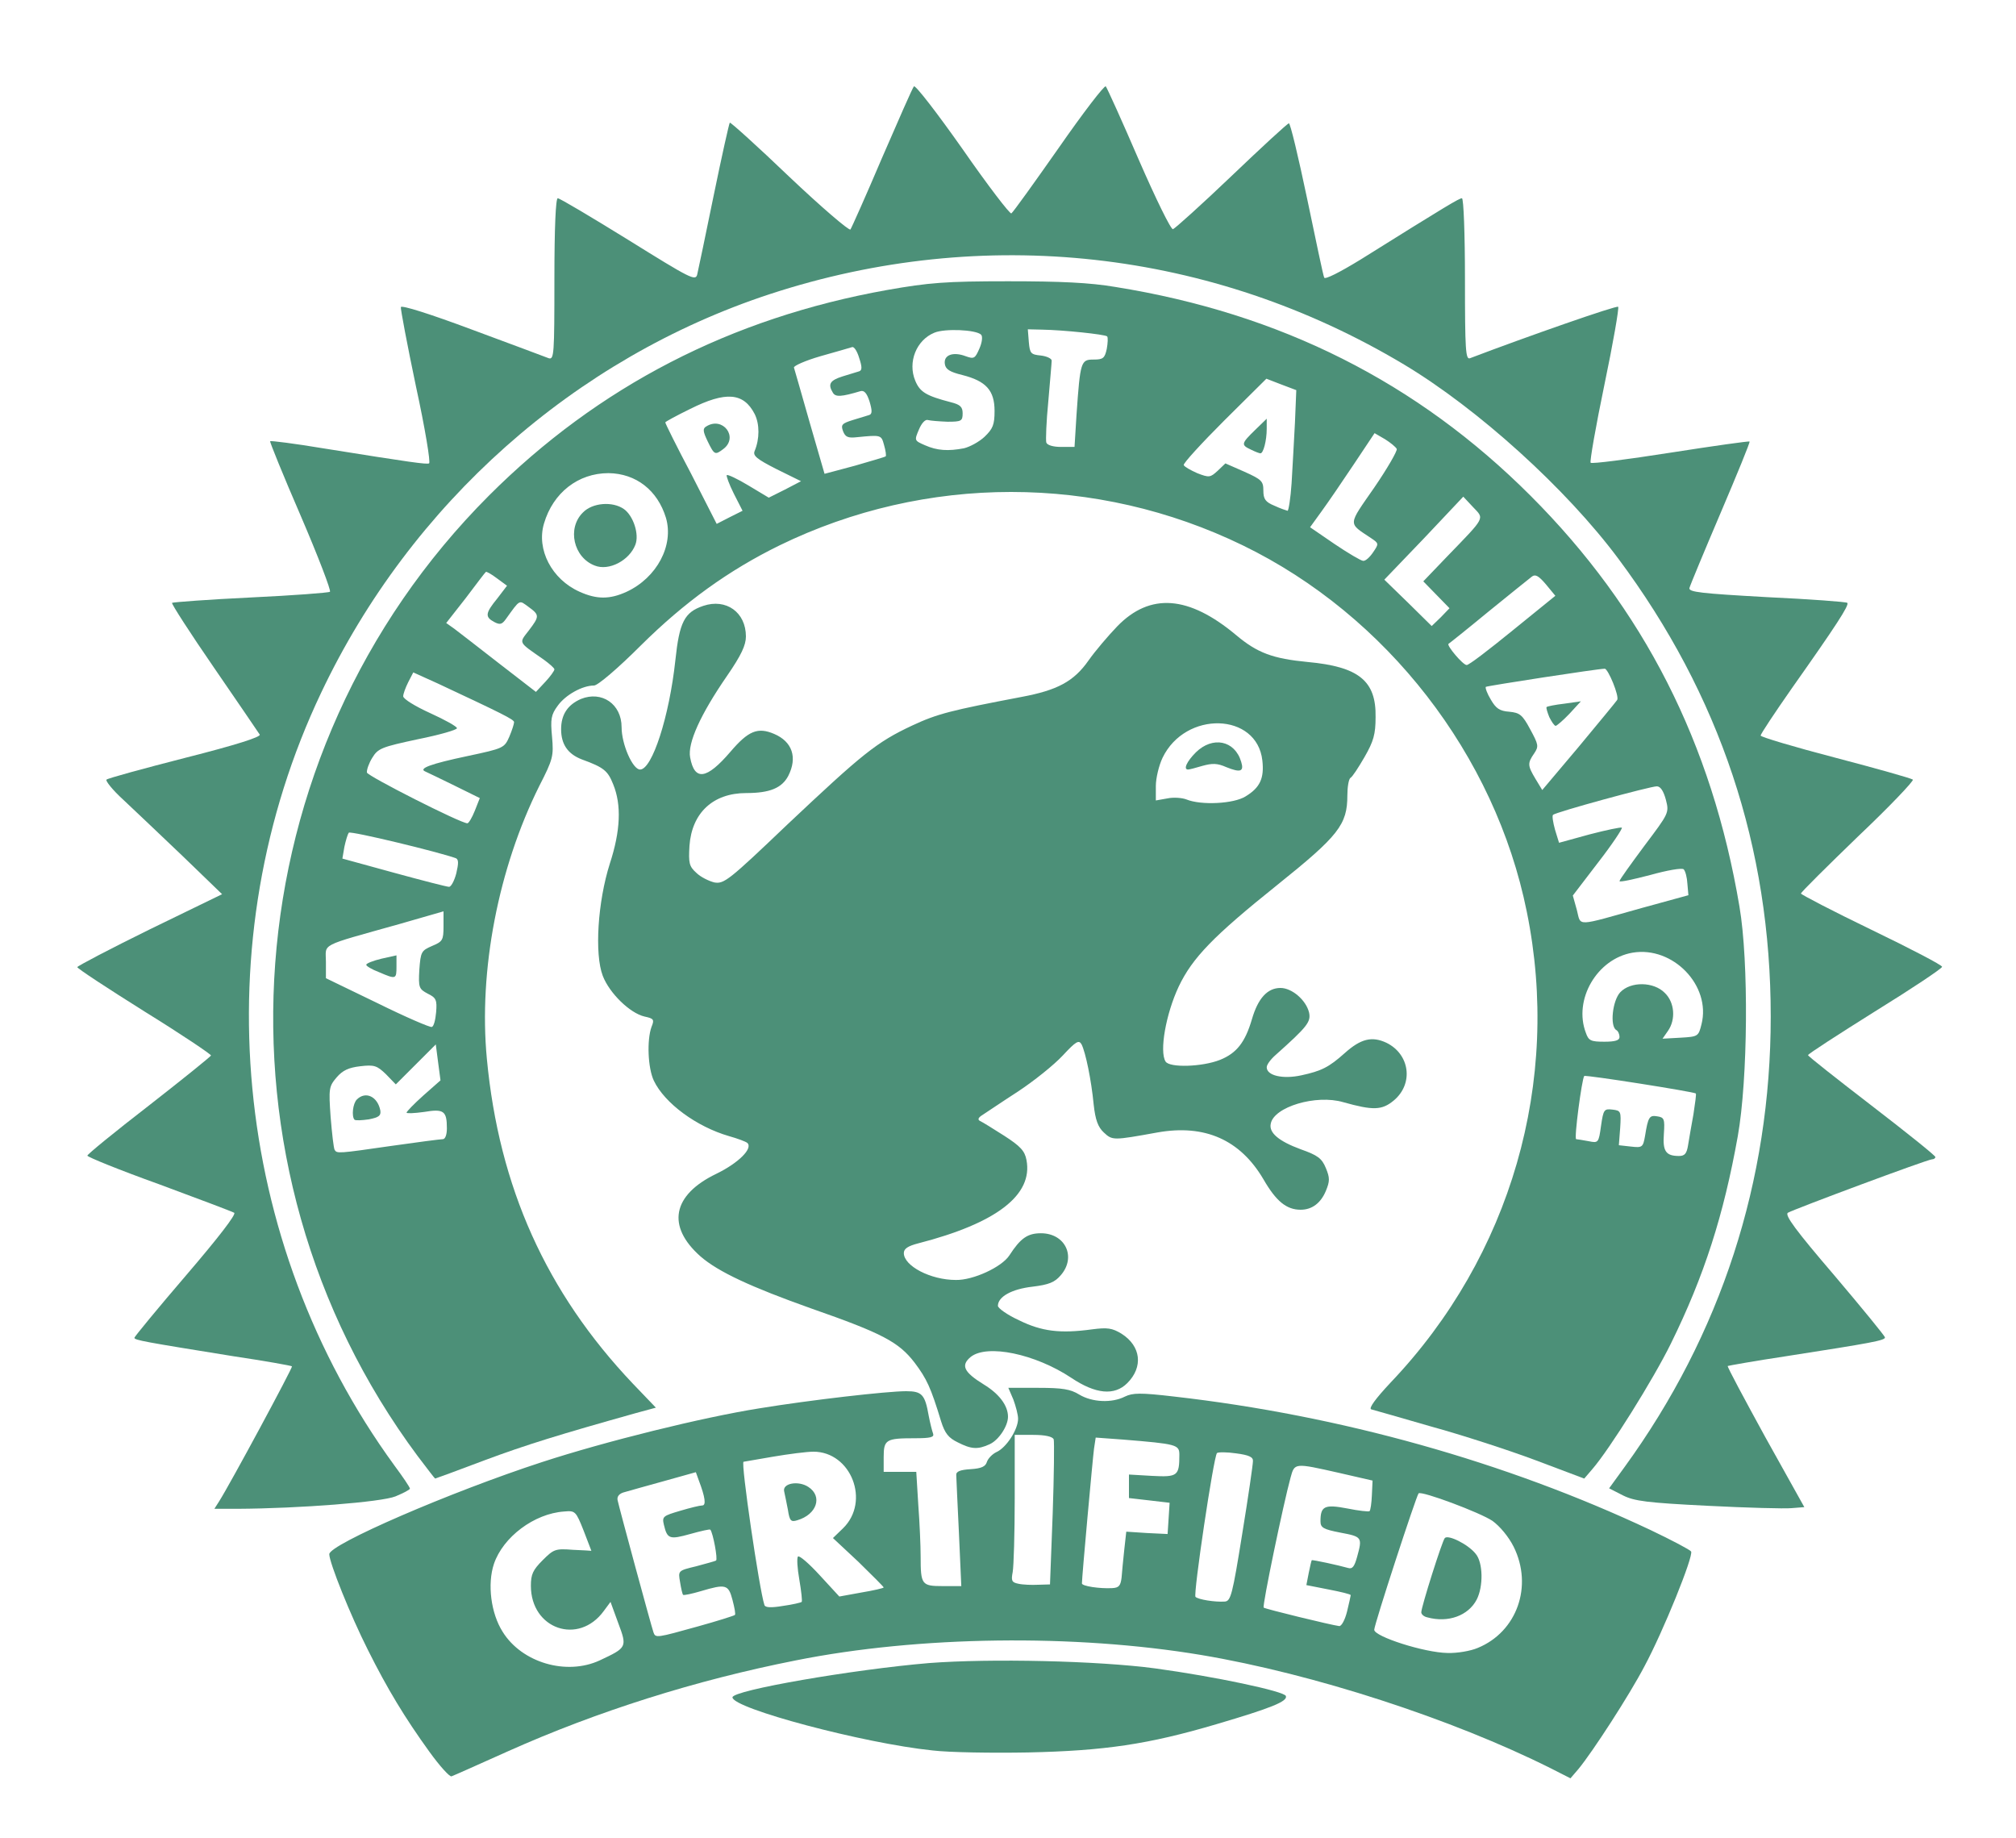
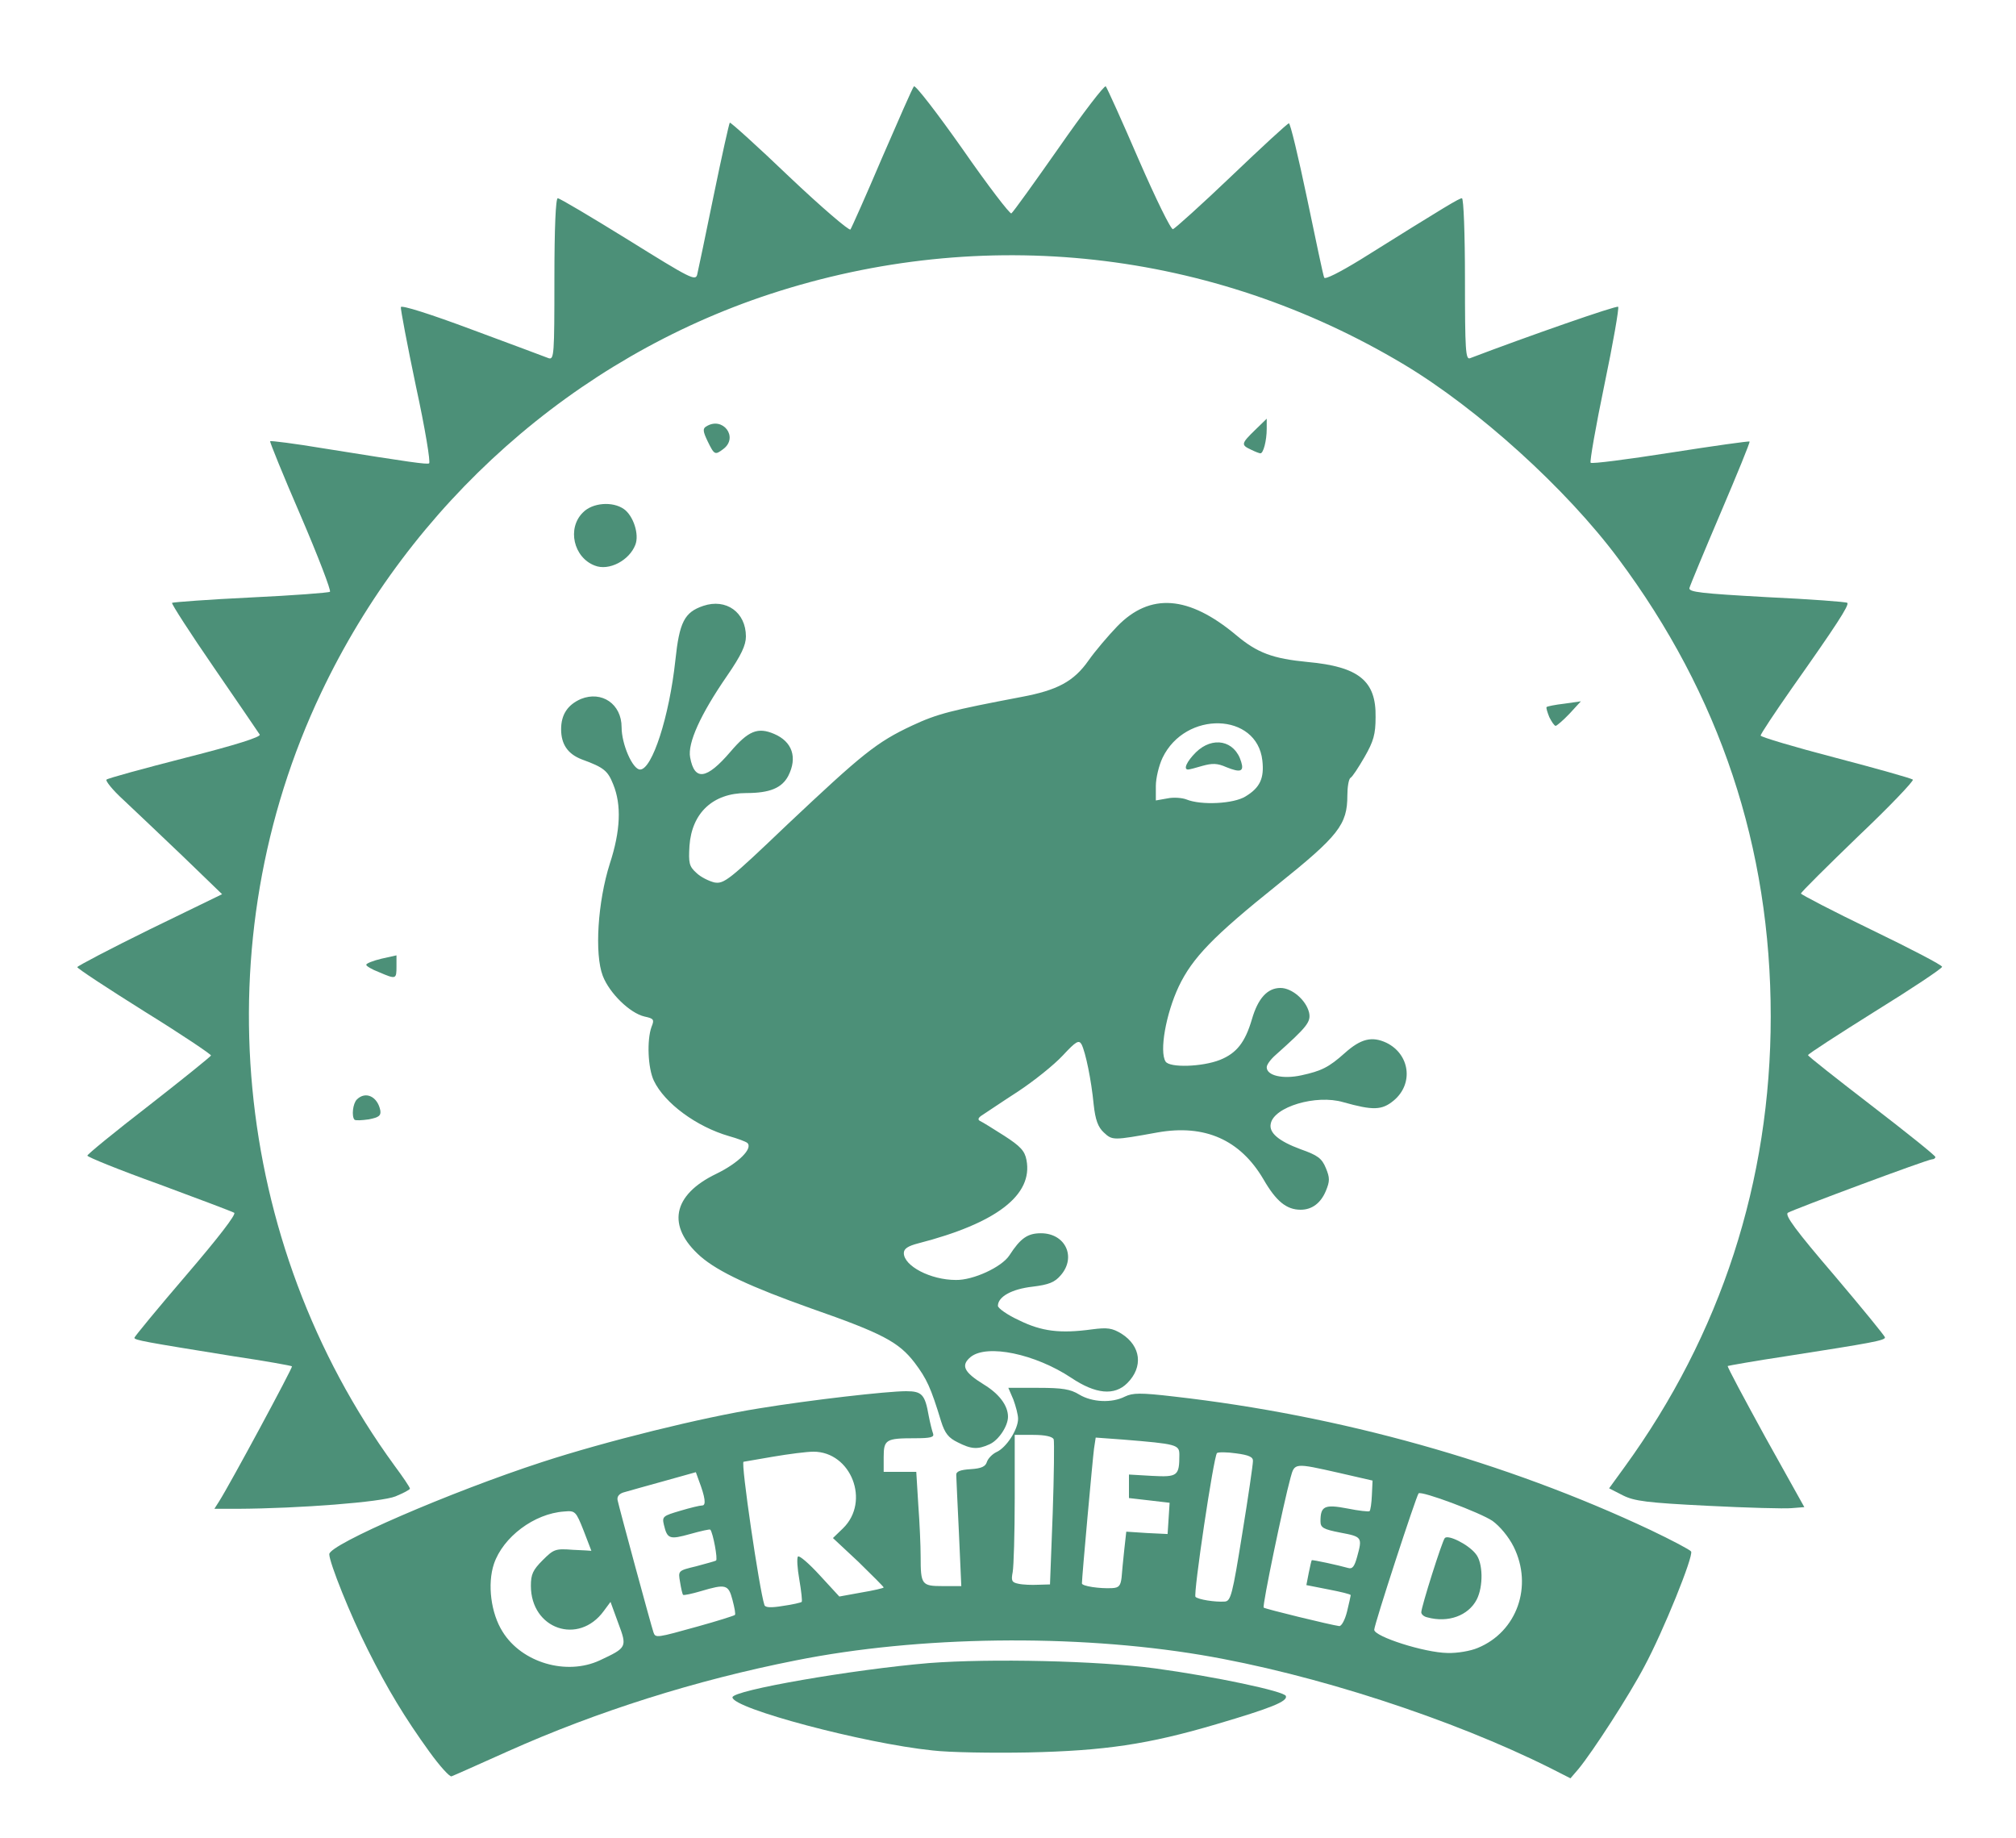
<svg xmlns="http://www.w3.org/2000/svg" version="1.0" width="600px" height="547px" viewBox="0 0 6000 5470" preserveAspectRatio="xMidYMid meet">
  <g id="layer101" fill="#4c9078" stroke="none">
    <path d="M1278 5213 c-73 -101 -125 -187 -183 -303 -52 -103 -115 -260 -115 -285 0 -29 360 -185 633 -274 190 -62 477 -133 647 -160 153 -25 380 -51 437 -51 47 0 56 10 67 73 4 21 10 45 13 53 4 11 -7 14 -55 14 -85 0 -92 4 -92 56 l0 44 48 0 49 0 6 98 c4 53 7 123 7 154 0 84 3 88 66 88 l55 0 -7 -157 c-4 -87 -8 -165 -8 -173 -1 -11 11 -16 43 -18 32 -2 44 -8 48 -21 3 -10 16 -24 29 -30 29 -13 64 -67 64 -99 0 -12 -7 -38 -14 -57 l-15 -35 89 0 c72 0 96 4 122 20 38 23 97 26 136 6 23 -11 45 -12 147 0 493 56 986 194 1417 397 63 30 118 59 121 64 8 13 -83 238 -139 342 -45 86 -154 254 -196 305 l-24 28 -59 -30 c-294 -147 -706 -281 -1040 -337 -377 -63 -841 -57 -1206 16 -299 59 -592 152 -856 270 -87 39 -163 73 -169 75 -5 3 -35 -30 -66 -73z m507 -272 c81 -38 82 -39 55 -111 l-23 -63 -20 27 c-75 103 -217 54 -217 -75 0 -34 6 -47 35 -76 33 -33 38 -35 90 -31 30 1 55 3 55 3 0 -1 -11 -28 -23 -60 -23 -58 -25 -60 -58 -57 -89 6 -182 76 -209 156 -20 60 -9 147 26 202 57 92 190 131 289 85z m2613 -37 c117 -48 165 -184 107 -301 -15 -30 -41 -61 -63 -77 -37 -25 -211 -90 -220 -82 -7 8 -132 390 -132 406 0 20 149 68 218 69 29 1 69 -6 90 -15z m-2321 -64 c58 -16 108 -32 110 -34 3 -2 -1 -22 -7 -45 -12 -46 -20 -48 -94 -26 -27 8 -51 13 -53 11 -2 -2 -6 -19 -9 -38 -6 -34 -6 -34 48 -47 29 -8 56 -15 59 -17 6 -3 -9 -83 -17 -92 -1 -2 -28 4 -60 13 -61 17 -68 15 -78 -27 -6 -25 -3 -27 48 -42 30 -9 59 -16 66 -16 12 0 9 -24 -10 -74 l-9 -25 -93 26 c-51 14 -104 29 -118 33 -17 4 -24 13 -22 24 4 20 100 374 107 394 6 17 10 16 132 -18z m1932 -44 c6 -25 11 -47 11 -49 0 -3 -30 -10 -66 -17 l-66 -13 7 -36 c4 -20 8 -37 9 -38 2 -2 80 15 108 23 13 4 19 -4 27 -33 16 -58 15 -60 -49 -72 -52 -10 -60 -15 -60 -34 0 -45 12 -51 80 -38 34 7 64 10 66 8 3 -3 6 -24 7 -48 l2 -43 -100 -23 c-133 -30 -132 -30 -144 14 -21 76 -85 383 -80 387 4 4 201 52 225 55 7 0 17 -19 23 -43z m-1623 -29 c2 -2 -1 -31 -7 -66 -6 -34 -8 -65 -4 -69 4 -4 33 21 65 56 l58 63 66 -12 c36 -6 66 -13 66 -15 0 -2 -34 -36 -75 -76 l-76 -71 30 -29 c82 -80 24 -228 -88 -228 -20 0 -74 7 -121 15 -47 8 -86 15 -87 15 -9 0 47 381 62 426 2 8 19 9 55 3 29 -4 54 -10 56 -12z m1311 -202 c18 -110 32 -207 32 -217 1 -12 -12 -18 -50 -23 -27 -4 -53 -4 -57 -1 -10 10 -71 420 -64 428 8 8 58 16 87 14 18 -1 23 -20 52 -201z m-359 130 c1 -16 5 -54 8 -83 l6 -54 61 4 62 3 3 -46 3 -47 -60 -7 -61 -7 0 -35 0 -35 69 4 c76 4 81 0 81 -63 0 -30 -8 -32 -167 -45 l-82 -6 -5 33 c-4 30 -36 382 -36 401 0 8 52 16 90 14 20 -1 25 -7 28 -31z m-205 -190 c4 -115 5 -215 3 -222 -4 -8 -25 -13 -61 -13 l-55 0 0 189 c0 104 -3 202 -6 219 -5 26 -3 31 17 35 13 3 40 4 59 3 l35 -1 8 -210z" />
    <path d="M4248 4813 c-10 -2 -18 -9 -18 -15 0 -16 62 -212 70 -221 10 -11 70 19 92 47 22 26 23 97 3 136 -25 48 -85 70 -147 53z" />
-     <path d="M2345 4493 c-4 -21 -9 -45 -11 -54 -7 -25 42 -34 72 -14 43 28 25 82 -33 99 -19 6 -23 2 -28 -31z" />
    <path d="M2775 5209 c-204 -21 -595 -125 -595 -158 0 -21 359 -83 585 -102 183 -14 502 -7 674 16 176 24 384 68 388 82 6 16 -44 36 -207 84 -203 60 -333 79 -560 84 -107 2 -235 0 -285 -6z" />
    <path d="M652 4468 c32 -50 220 -399 217 -402 -2 -2 -80 -16 -174 -30 -267 -43 -295 -48 -295 -55 0 -3 69 -87 154 -186 96 -112 150 -182 143 -186 -7 -4 -108 -42 -224 -85 -117 -42 -213 -81 -213 -85 0 -4 82 -71 183 -149 100 -78 183 -145 185 -149 1 -3 -88 -63 -198 -131 -110 -69 -200 -128 -200 -132 0 -3 97 -54 215 -112 l216 -105 -118 -114 c-65 -62 -144 -137 -176 -167 -32 -29 -54 -57 -50 -60 4 -4 110 -33 235 -65 150 -38 225 -62 221 -69 -4 -6 -65 -96 -136 -199 -71 -103 -127 -190 -125 -193 3 -2 108 -10 234 -16 126 -6 232 -14 236 -17 4 -3 -35 -105 -87 -226 -52 -120 -93 -221 -91 -222 2 -2 73 7 157 21 268 43 307 48 316 45 5 -2 -12 -105 -39 -229 -26 -124 -46 -230 -45 -236 1 -7 89 21 212 67 116 43 218 81 228 85 16 5 17 -11 17 -235 0 -155 4 -241 10 -241 6 0 100 56 210 124 185 115 200 123 205 103 3 -12 25 -118 49 -235 24 -117 46 -215 48 -217 2 -2 82 70 177 161 96 91 178 161 182 157 3 -4 46 -100 94 -213 49 -113 91 -209 95 -213 4 -5 69 79 145 187 75 108 141 194 145 191 5 -3 68 -91 141 -195 73 -105 136 -187 140 -183 4 5 48 102 98 218 51 117 96 209 102 207 6 -2 85 -73 174 -158 90 -86 167 -157 171 -157 4 -1 28 99 54 223 26 124 48 230 51 236 2 7 47 -16 109 -54 259 -162 293 -182 301 -182 5 0 9 106 9 241 0 212 2 240 15 235 168 -64 437 -158 441 -153 3 3 -15 108 -41 232 -26 125 -44 229 -41 232 3 4 110 -10 238 -30 128 -20 234 -35 235 -33 2 2 -37 97 -86 212 -49 115 -91 216 -93 224 -2 12 34 16 231 27 128 6 236 14 239 17 6 7 -33 67 -165 254 -51 73 -93 136 -93 141 0 4 100 34 223 66 122 32 225 61 230 65 4 3 -69 80 -163 169 -93 90 -170 166 -170 170 0 3 94 52 210 108 116 56 210 105 210 110 0 5 -90 65 -200 133 -110 69 -200 127 -199 130 0 3 85 70 189 150 104 80 189 148 190 153 0 4 -5 7 -10 7 -13 0 -410 148 -429 159 -10 7 24 53 138 186 83 98 151 181 151 185 0 9 -38 16 -295 56 -93 14 -171 28 -173 29 -2 2 49 97 112 212 l116 208 -38 3 c-20 2 -133 -1 -250 -7 -181 -9 -218 -14 -252 -31 l-41 -21 45 -62 c288 -396 436 -852 436 -1342 0 -503 -151 -957 -454 -1363 -155 -208 -417 -445 -637 -577 -573 -343 -1252 -418 -1887 -210 -582 191 -1069 623 -1336 1186 -352 740 -267 1634 217 2299 26 35 47 66 47 70 0 3 -19 13 -43 23 -42 17 -285 36 -471 37 l-68 0 14 -22z" />
-     <path d="M1243 4333 c-646 -869 -555 -2090 212 -2858 326 -326 721 -529 1185 -612 125 -22 174 -26 360 -26 156 0 244 4 320 17 492 79 898 284 1235 621 337 337 540 736 622 1223 28 164 25 514 -5 683 -42 235 -100 416 -199 617 -52 106 -182 314 -234 374 l-24 28 -146 -55 c-80 -30 -219 -75 -310 -100 -90 -26 -170 -49 -178 -51 -8 -3 12 -31 58 -80 358 -376 508 -896 405 -1401 -94 -466 -417 -882 -845 -1090 -436 -212 -944 -212 -1379 0 -151 74 -283 169 -413 298 -68 68 -128 119 -139 119 -35 0 -85 28 -108 60 -20 27 -22 40 -17 93 5 57 3 66 -38 146 -122 245 -181 549 -156 812 36 382 177 695 434 966 l69 72 -59 16 c-228 64 -326 94 -452 141 -79 30 -145 54 -146 54 -1 0 -24 -30 -52 -67z m3781 -925 c3 -18 10 -60 16 -92 5 -33 9 -61 7 -62 -5 -5 -328 -56 -332 -52 -7 8 -31 188 -24 188 3 0 20 3 37 6 29 6 30 5 37 -46 7 -48 9 -51 34 -48 25 3 26 5 23 54 l-4 52 36 4 c34 4 36 2 42 -32 9 -56 13 -62 36 -58 21 3 23 8 20 52 -4 52 6 66 45 66 17 0 23 -7 27 -32z m-3859 2 c77 -11 146 -20 153 -20 7 0 12 -13 12 -32 0 -52 -9 -59 -68 -49 -29 4 -52 5 -52 2 0 -3 22 -26 50 -51 l51 -45 -7 -53 -7 -54 -59 59 -60 60 -29 -30 c-27 -26 -35 -29 -77 -24 -34 4 -52 12 -70 33 -23 27 -24 33 -18 118 4 49 9 93 12 98 7 11 10 11 169 -12z m3655 -324 c0 -8 -4 -18 -10 -21 -19 -12 -11 -87 12 -112 31 -33 100 -32 133 2 29 28 33 79 9 113 l-16 23 54 -3 c52 -3 53 -4 62 -40 29 -115 -85 -233 -205 -213 -106 18 -177 140 -139 239 8 23 15 26 55 26 32 0 45 -4 45 -14z m-3522 -74 c3 -36 0 -43 -25 -55 -26 -14 -28 -18 -25 -71 4 -54 6 -57 38 -71 31 -13 34 -17 34 -58 l0 -45 -132 38 c-242 68 -218 56 -218 112 l0 49 153 74 c83 41 157 73 162 71 6 -1 11 -21 13 -44z m3592 -311 l135 -37 -3 -34 c-1 -19 -6 -38 -11 -43 -5 -5 -50 3 -100 17 -50 13 -91 22 -91 18 0 -4 34 -51 74 -105 73 -97 74 -98 64 -137 -7 -26 -16 -40 -27 -40 -20 0 -302 77 -309 85 -3 3 0 22 6 44 l12 39 91 -25 c50 -13 93 -22 96 -20 2 3 -29 50 -71 104 l-75 98 12 43 c13 50 -7 50 197 -7z m-3532 -102 c7 -30 7 -41 -1 -45 -49 -18 -313 -82 -319 -76 -3 4 -9 23 -13 42 l-6 35 153 42 c84 23 158 42 164 42 6 1 16 -17 22 -40z m55 -186 l15 -38 -75 -37 c-41 -20 -80 -39 -87 -42 -22 -9 16 -23 125 -46 108 -23 110 -24 125 -58 8 -19 14 -38 14 -43 0 -8 -37 -26 -227 -115 l-73 -33 -15 29 c-8 16 -15 35 -15 42 0 8 36 30 80 50 44 20 80 40 80 45 0 5 -52 20 -117 33 -107 23 -118 27 -135 55 -10 16 -17 36 -16 44 3 11 279 151 299 151 4 0 14 -17 22 -37z m3400 -330 c7 -11 -27 -93 -37 -93 -20 0 -350 51 -354 54 -2 3 4 20 15 38 15 26 26 34 55 36 31 3 39 9 62 52 25 46 26 51 12 72 -20 29 -20 36 4 76 l20 33 108 -128 c59 -71 111 -134 115 -140z m-3163 -91 c0 -4 -15 -17 -33 -30 -76 -53 -73 -47 -43 -86 32 -42 32 -46 -1 -70 -29 -21 -24 -24 -68 37 -11 15 -17 17 -34 8 -28 -15 -27 -26 9 -70 l29 -38 -30 -22 c-17 -13 -32 -21 -33 -19 -2 1 -29 37 -60 78 l-58 74 24 17 c13 10 73 56 133 103 l110 85 28 -30 c15 -16 27 -33 27 -37z m2852 -116 l127 -103 -28 -34 c-22 -26 -32 -31 -42 -23 -8 6 -66 53 -129 104 -63 52 -117 95 -119 96 -6 5 43 63 54 63 6 1 67 -46 137 -103z m-227 -106 l-39 -40 70 -73 c117 -121 112 -112 78 -148 l-29 -31 -117 124 -118 123 71 69 70 69 27 -26 26 -27 -39 -40z m-2410 -9 c90 -42 141 -138 117 -220 -25 -82 -89 -132 -171 -133 -90 0 -165 58 -192 150 -23 77 23 166 106 203 51 23 90 23 140 0z m2222 -118 c17 -25 17 -26 -7 -42 -69 -46 -69 -36 10 -150 39 -57 69 -109 67 -115 -3 -6 -19 -19 -35 -29 l-31 -18 -62 93 c-34 51 -77 114 -96 140 l-34 47 73 50 c40 27 79 50 85 50 7 1 20 -11 30 -26z m-1903 -174 c-14 -28 -23 -53 -21 -55 2 -3 32 11 65 31 l60 36 48 -24 48 -25 -73 -36 c-59 -30 -71 -40 -65 -54 15 -36 15 -80 0 -110 -33 -64 -86 -68 -192 -15 -41 20 -74 38 -74 40 0 3 34 72 77 153 l76 149 39 -20 38 -19 -26 -51z m1660 -31 c3 -46 7 -127 10 -180 l4 -97 -45 -17 -44 -17 -125 124 c-68 68 -123 128 -121 133 2 5 20 15 40 24 36 14 39 13 61 -7 l23 -22 57 25 c51 23 56 28 56 56 0 25 6 34 33 45 17 8 35 14 39 15 3 0 9 -37 12 -82z m-1300 -52 c48 -14 90 -26 92 -28 2 -2 0 -17 -5 -34 -8 -30 -9 -30 -80 -23 -27 3 -35 0 -42 -18 -7 -19 -3 -23 29 -33 20 -6 42 -13 49 -15 9 -3 9 -13 1 -40 -8 -25 -16 -34 -27 -31 -57 17 -74 18 -82 5 -16 -26 -9 -37 29 -49 20 -6 42 -13 49 -15 9 -3 9 -13 0 -40 -6 -20 -15 -34 -21 -32 -6 2 -48 14 -94 27 -45 13 -81 29 -79 34 2 6 23 80 47 164 24 83 44 152 44 152 1 0 41 -11 90 -24z m325 -52 c17 -4 45 -19 61 -34 25 -24 30 -36 30 -77 0 -61 -25 -89 -96 -107 -37 -9 -50 -17 -52 -33 -4 -27 25 -37 62 -23 25 9 28 7 41 -23 8 -18 10 -36 5 -41 -15 -15 -108 -19 -139 -6 -54 22 -80 88 -57 143 14 34 33 45 106 64 28 7 35 14 35 33 0 23 -4 25 -45 25 -25 -1 -51 -3 -58 -5 -8 -3 -19 9 -27 28 -14 33 -14 33 18 47 36 16 69 18 116 9z m335 -101 c11 -158 13 -163 51 -163 28 0 33 -4 39 -32 3 -17 4 -34 1 -37 -7 -6 -131 -19 -193 -20 l-43 -1 3 38 c3 34 6 37 36 40 17 2 32 9 32 15 0 7 -5 61 -10 121 -6 60 -8 116 -6 123 3 8 21 13 44 13 l40 0 6 -97z" />
    <path d="M1055 3332 c-9 -10 -5 -48 7 -60 26 -26 62 -9 70 33 2 15 -4 20 -34 26 -21 3 -40 4 -43 1z" />
    <path d="M1128 2893 c-21 -8 -38 -18 -38 -22 0 -4 20 -12 45 -18 l45 -10 0 33 c0 38 -1 39 -52 17z" />
    <path d="M4611 2134 c-6 -15 -10 -28 -8 -30 2 -2 26 -7 53 -10 l49 -7 -34 37 c-19 20 -38 36 -41 36 -4 0 -12 -12 -19 -26z" />
    <path d="M1770 1683 c-63 -24 -83 -111 -35 -158 28 -29 88 -34 122 -10 28 20 46 75 34 106 -18 47 -79 79 -121 62z" />
    <path d="M2106 1313 c-14 -29 -15 -38 -4 -44 49 -31 97 32 51 67 -25 19 -27 18 -47 -23z" />
    <path d="M3723 1338 c-30 -14 -29 -18 12 -58 l35 -34 0 30 c0 35 -10 74 -19 73 -3 0 -16 -5 -28 -11z" />
    <path d="M2850 4292 c-27 -13 -38 -27 -49 -62 -31 -102 -43 -127 -79 -175 -47 -61 -95 -87 -307 -161 -180 -64 -277 -109 -330 -155 -102 -90 -84 -183 47 -246 66 -32 110 -76 92 -92 -5 -4 -29 -13 -54 -20 -97 -28 -192 -98 -224 -165 -18 -38 -21 -121 -7 -160 9 -22 7 -25 -21 -31 -43 -10 -104 -69 -124 -121 -25 -65 -15 -221 21 -334 32 -98 35 -175 10 -236 -16 -40 -27 -50 -93 -74 -42 -16 -62 -45 -62 -90 0 -44 20 -73 59 -90 62 -25 121 15 121 84 0 51 33 126 55 126 36 0 87 -158 105 -325 12 -114 27 -143 83 -162 68 -23 127 19 127 91 0 26 -14 56 -56 117 -80 116 -118 201 -110 243 13 71 49 66 120 -17 53 -62 81 -74 130 -53 54 23 70 70 42 125 -19 36 -55 51 -125 51 -99 0 -162 59 -169 157 -3 51 -1 61 20 80 13 13 38 25 54 29 29 5 43 -6 218 -173 222 -209 264 -244 371 -294 75 -35 115 -45 325 -85 107 -20 156 -46 200 -109 19 -27 58 -73 85 -101 98 -101 213 -92 354 26 63 53 109 70 213 80 152 14 204 56 202 164 0 51 -6 72 -33 119 -18 31 -36 59 -42 62 -5 4 -9 27 -9 52 0 87 -26 120 -208 266 -191 153 -253 217 -294 303 -38 81 -58 193 -39 223 12 19 109 16 162 -5 50 -20 75 -53 95 -121 18 -62 46 -93 85 -93 34 0 76 36 85 73 6 28 -5 42 -99 126 -15 13 -27 29 -27 37 0 25 48 36 103 24 60 -13 82 -24 129 -66 48 -43 81 -51 124 -31 70 34 82 122 22 172 -35 29 -61 30 -150 5 -81 -24 -207 14 -216 64 -6 27 24 52 89 76 51 18 63 27 75 56 12 29 12 39 0 68 -15 36 -41 56 -75 56 -42 0 -73 -25 -111 -91 -69 -117 -174 -164 -315 -139 -133 24 -134 24 -160 0 -17 -16 -25 -37 -30 -83 -7 -73 -24 -155 -36 -179 -8 -14 -16 -10 -56 33 -26 28 -86 76 -133 107 -48 31 -95 63 -106 70 -13 8 -15 14 -7 18 7 3 39 23 72 44 48 31 61 45 66 72 20 104 -89 188 -322 248 -31 8 -43 16 -43 29 0 38 79 80 155 80 51 1 136 -38 159 -73 33 -51 54 -66 94 -66 73 0 106 71 59 125 -18 21 -35 28 -84 34 -62 7 -103 30 -103 57 0 7 28 27 63 43 67 33 122 40 217 27 46 -6 60 -4 88 13 58 37 65 99 17 147 -38 38 -94 33 -167 -16 -107 -71 -250 -101 -299 -62 -30 25 -21 45 39 82 46 28 72 63 72 96 0 28 -28 70 -55 82 -35 16 -54 15 -95 -6z m857 -1922 c43 -26 56 -54 50 -107 -16 -143 -229 -149 -297 -8 -11 23 -20 61 -20 84 l0 43 34 -6 c18 -4 44 -2 57 3 44 18 141 13 176 -9z" />
-     <path d="M3650 2283 c-27 -12 -42 -12 -71 -4 -20 6 -39 11 -43 11 -15 0 -4 -24 23 -51 50 -49 116 -36 135 28 9 29 -2 33 -44 16z" />
+     <path d="M3650 2283 c-27 -12 -42 -12 -71 -4 -20 6 -39 11 -43 11 -15 0 -4 -24 23 -51 50 -49 116 -36 135 28 9 29 -2 33 -44 16" />
  </g>
</svg>